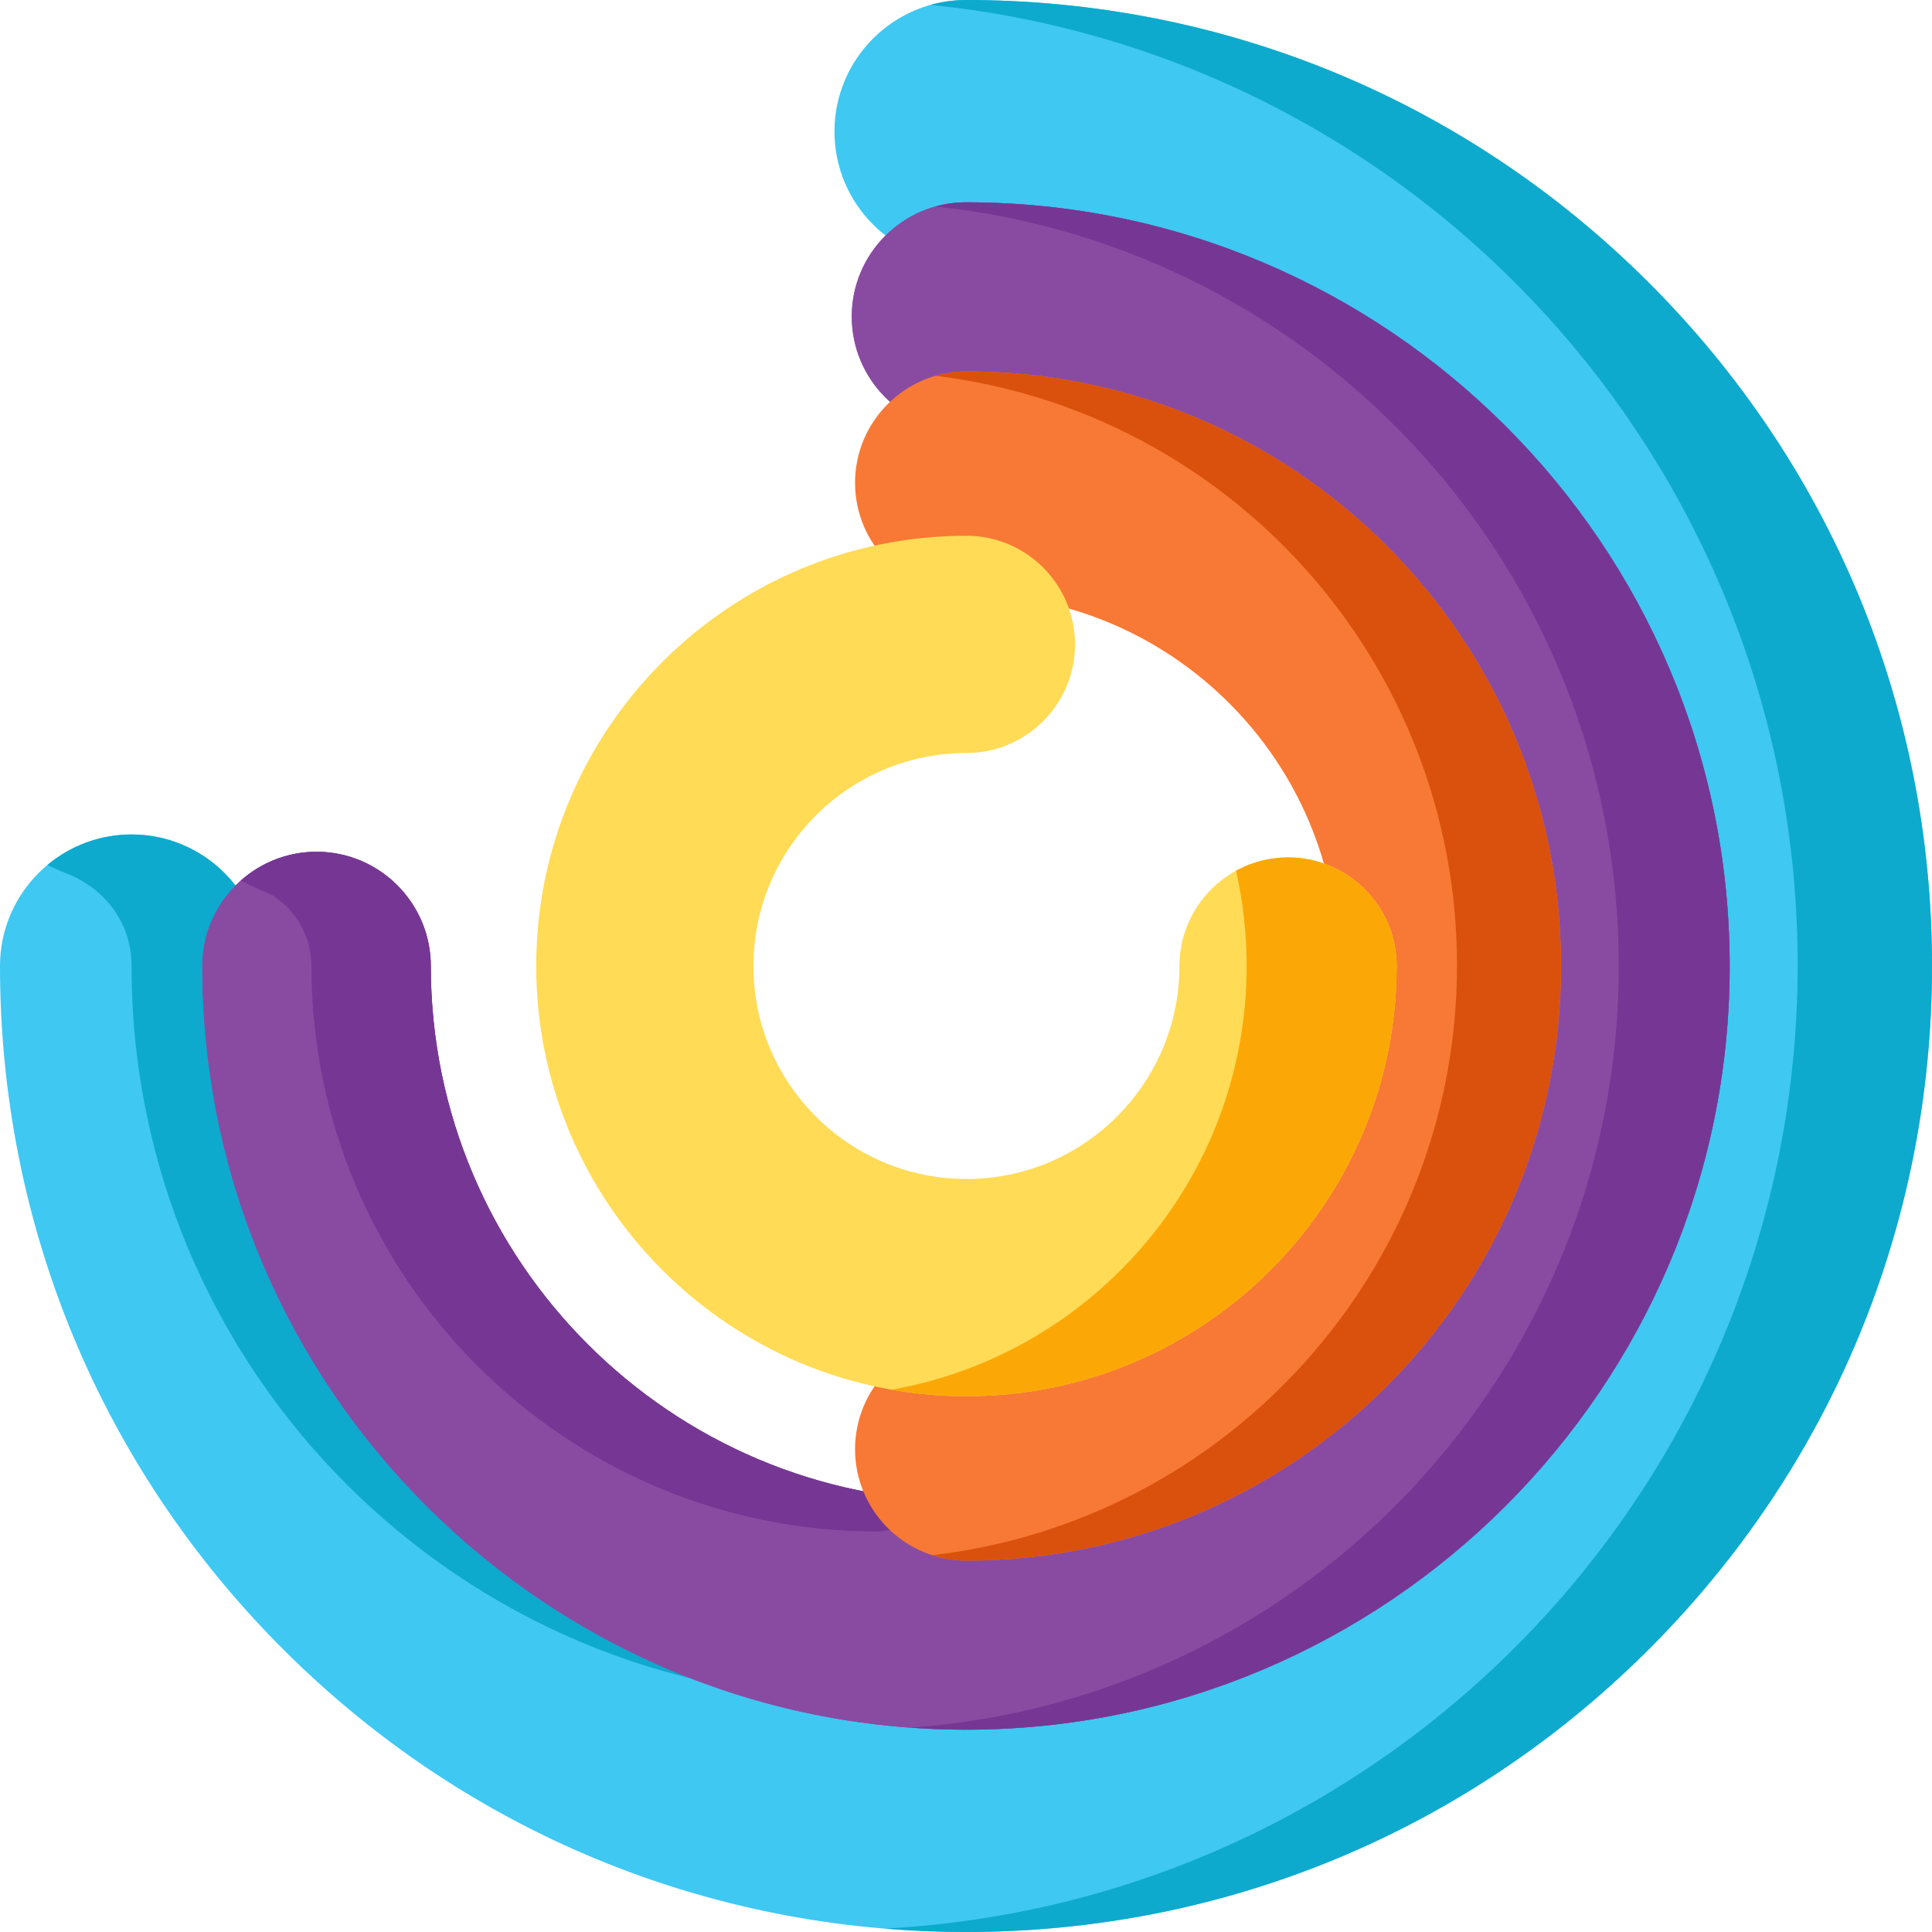
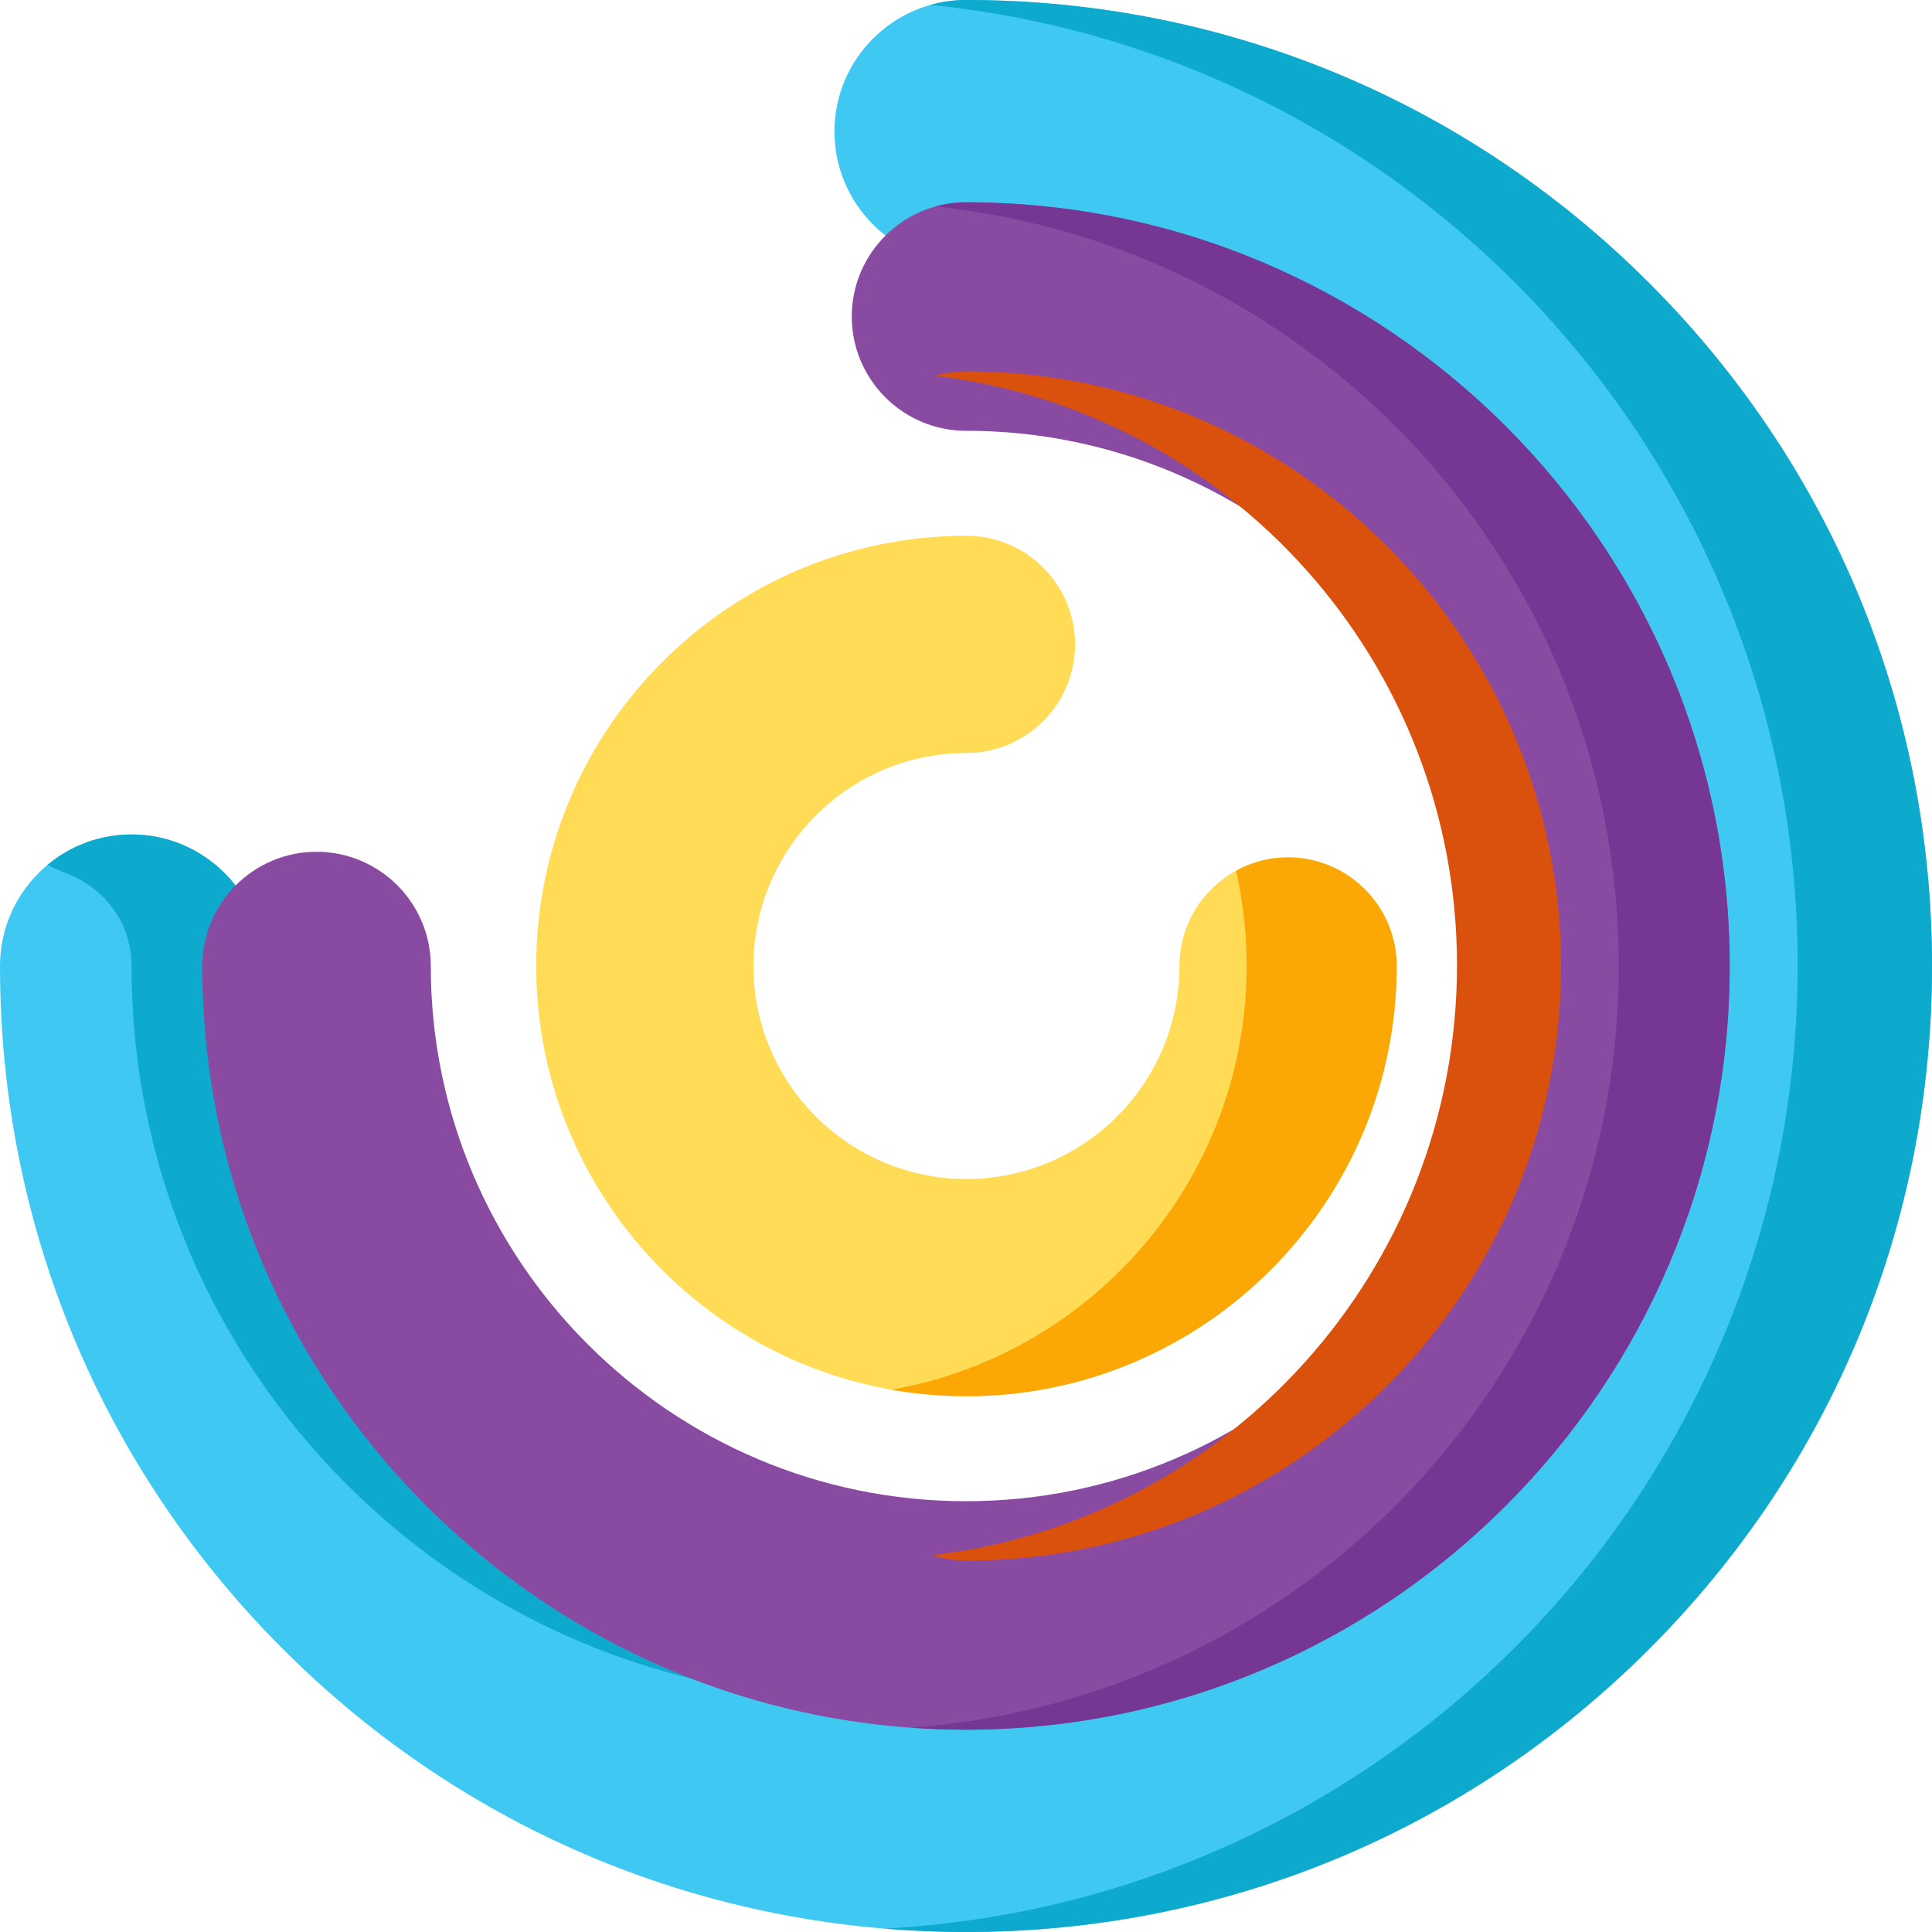
<svg xmlns="http://www.w3.org/2000/svg" height="800px" width="800px" version="1.1" id="Layer_1" viewBox="0 0 512 512" xml:space="preserve">
  <path style="fill:#3FC8F2;" d="M437.019,74.98C388.667,26.628,324.379,0,256,0c-19.221,0-34.859,15.637-34.859,34.859  S236.779,69.718,256,69.718c102.716,0,186.282,83.565,186.282,186.282S358.716,442.282,256,442.282S69.718,358.716,69.718,256  c0-19.222-15.638-34.859-34.859-34.859S0,236.778,0,256c0,68.38,26.629,132.667,74.981,181.02C123.333,485.372,187.621,512,256,512  s132.667-26.628,181.019-74.98S512,324.38,512,256S485.371,123.332,437.019,74.98z" />
  <path style="fill:#0DAACE;" d="M69.718,256c0-19.222-15.638-34.859-34.859-34.859c-8.467,0-16.237,3.036-22.283,8.075  c1.451,0.753,3.087,1.484,4.924,2.19c7.849,3.014,14.148,9.328,16.39,17.431c0.631,2.279,0.969,4.681,0.969,7.162  c0,107.151,87.174,194.326,194.326,194.326c4.507,0,8.975-0.167,13.407-0.471c-23.246-1.592-43.141-9.774-60.007-22.663  C116.27,398.645,69.718,332.661,69.718,256z" />
  <path id="SVGCleanerId_0" style="fill:#894BA2;" d="M256,53.616c-16.693,0-30.274,13.58-30.274,30.274  c0,16.693,13.581,30.273,30.274,30.273c78.21,0,141.837,63.628,141.837,141.837S334.21,397.837,256,397.837  S114.163,334.21,114.163,256c0-16.693-13.58-30.274-30.273-30.274S53.616,239.306,53.616,256  c0,111.595,90.789,202.384,202.383,202.384S458.383,367.595,458.383,256S367.595,53.616,256,53.616z" />
  <g>
-     <path id="SVGCleanerId_0_1_" style="fill:#894BA2;" d="M256,53.616c-16.693,0-30.274,13.58-30.274,30.274   c0,16.693,13.581,30.273,30.274,30.273c78.21,0,141.837,63.628,141.837,141.837S334.21,397.837,256,397.837   S114.163,334.21,114.163,256c0-16.693-13.58-30.274-30.273-30.274S53.616,239.306,53.616,256   c0,111.595,90.789,202.384,202.383,202.384S458.383,367.595,458.383,256S367.595,53.616,256,53.616z" />
-   </g>
-   <path style="fill:#763794;" d="M282.992,395.25c-8.742,1.691-17.763,2.587-26.992,2.587c-78.209,0-141.837-63.628-141.837-141.837  c0-16.693-13.58-30.274-30.273-30.274c-7.69,0-14.715,2.887-20.061,7.628c2.349,1.21,5.08,2.484,8.262,3.83  c6.257,3.932,10.43,10.879,10.43,18.815c0,82.645,67.236,149.882,149.882,149.882c3.971,0,49.632-9.277,53.525-9.581  C284.937,395.954,283.971,395.6,282.992,395.25z" />
-   <path style="fill:#F77935;" d="M256.119,98.426c-16.278,0-29.521,13.243-29.521,29.521s13.243,29.52,29.521,29.52  c54.331,0,98.532,44.202,98.532,98.533s-44.201,98.533-98.532,98.533c-16.278,0-29.521,13.243-29.521,29.521  c0,16.279,13.243,29.521,29.521,29.521c86.887,0,157.574-70.688,157.574-157.574S343.005,98.426,256.119,98.426z" />
+     </g>
  <path style="fill:#FFDB56;" d="M341.35,227.215c-15.872,0-28.785,12.913-28.785,28.785c0,31.125-25.322,56.447-56.447,56.447  S199.67,287.125,199.67,256s25.322-56.447,56.448-56.447c15.872,0,28.785-12.913,28.785-28.786  c0-15.872-12.913-28.785-28.785-28.785c-62.87,0-114.018,51.148-114.018,114.018s51.148,114.018,114.018,114.018  S370.135,318.87,370.135,256C370.136,240.128,357.223,227.215,341.35,227.215z" />
  <path style="fill:#763794;" d="M256,53.616c-2.81,0-5.529,0.394-8.113,1.113C349.653,65.369,428.981,151.418,428.981,256  c0,106.822-82.763,194.306-187.662,201.847c4.85,0.35,9.744,0.536,14.682,0.536c111.595,0,202.384-90.789,202.384-202.384  S367.595,53.616,256,53.616z" />
  <path style="fill:#D9510D;" d="M256.119,98.426c-2.844,0-5.594,0.413-8.199,1.167c77.873,9.469,138.2,75.798,138.2,156.226  c0,80.726-60.776,147.244-139.066,156.326c2.857,0.925,5.902,1.43,9.063,1.43c86.887,0,157.574-70.688,157.574-157.574  S343.005,98.426,256.119,98.426z" />
  <path style="fill:#FBA806;" d="M341.35,227.215c-4.993,0-9.692,1.28-13.789,3.526c1.838,8.125,2.813,16.578,2.813,25.259  c0,56.18-40.634,102.867-94.114,112.283c6.452,1.138,13.087,1.734,19.859,1.734c62.87,0,114.017-51.148,114.017-114.018  C370.136,240.128,357.223,227.215,341.35,227.215z" />
  <path style="fill:#0DAACE;" d="M437.019,74.98C388.667,26.628,324.379,0,256,0c-3.261,0-6.414,0.459-9.409,1.301  c129.062,12.994,229.81,121.948,229.81,254.435c0,136.597-107.095,248.172-241.901,255.361c7.112,0.588,14.281,0.902,21.499,0.902  c68.379,0,132.667-26.628,181.019-74.98c48.352-48.352,74.981-112.64,74.981-181.02S485.371,123.332,437.019,74.98z" />
</svg>